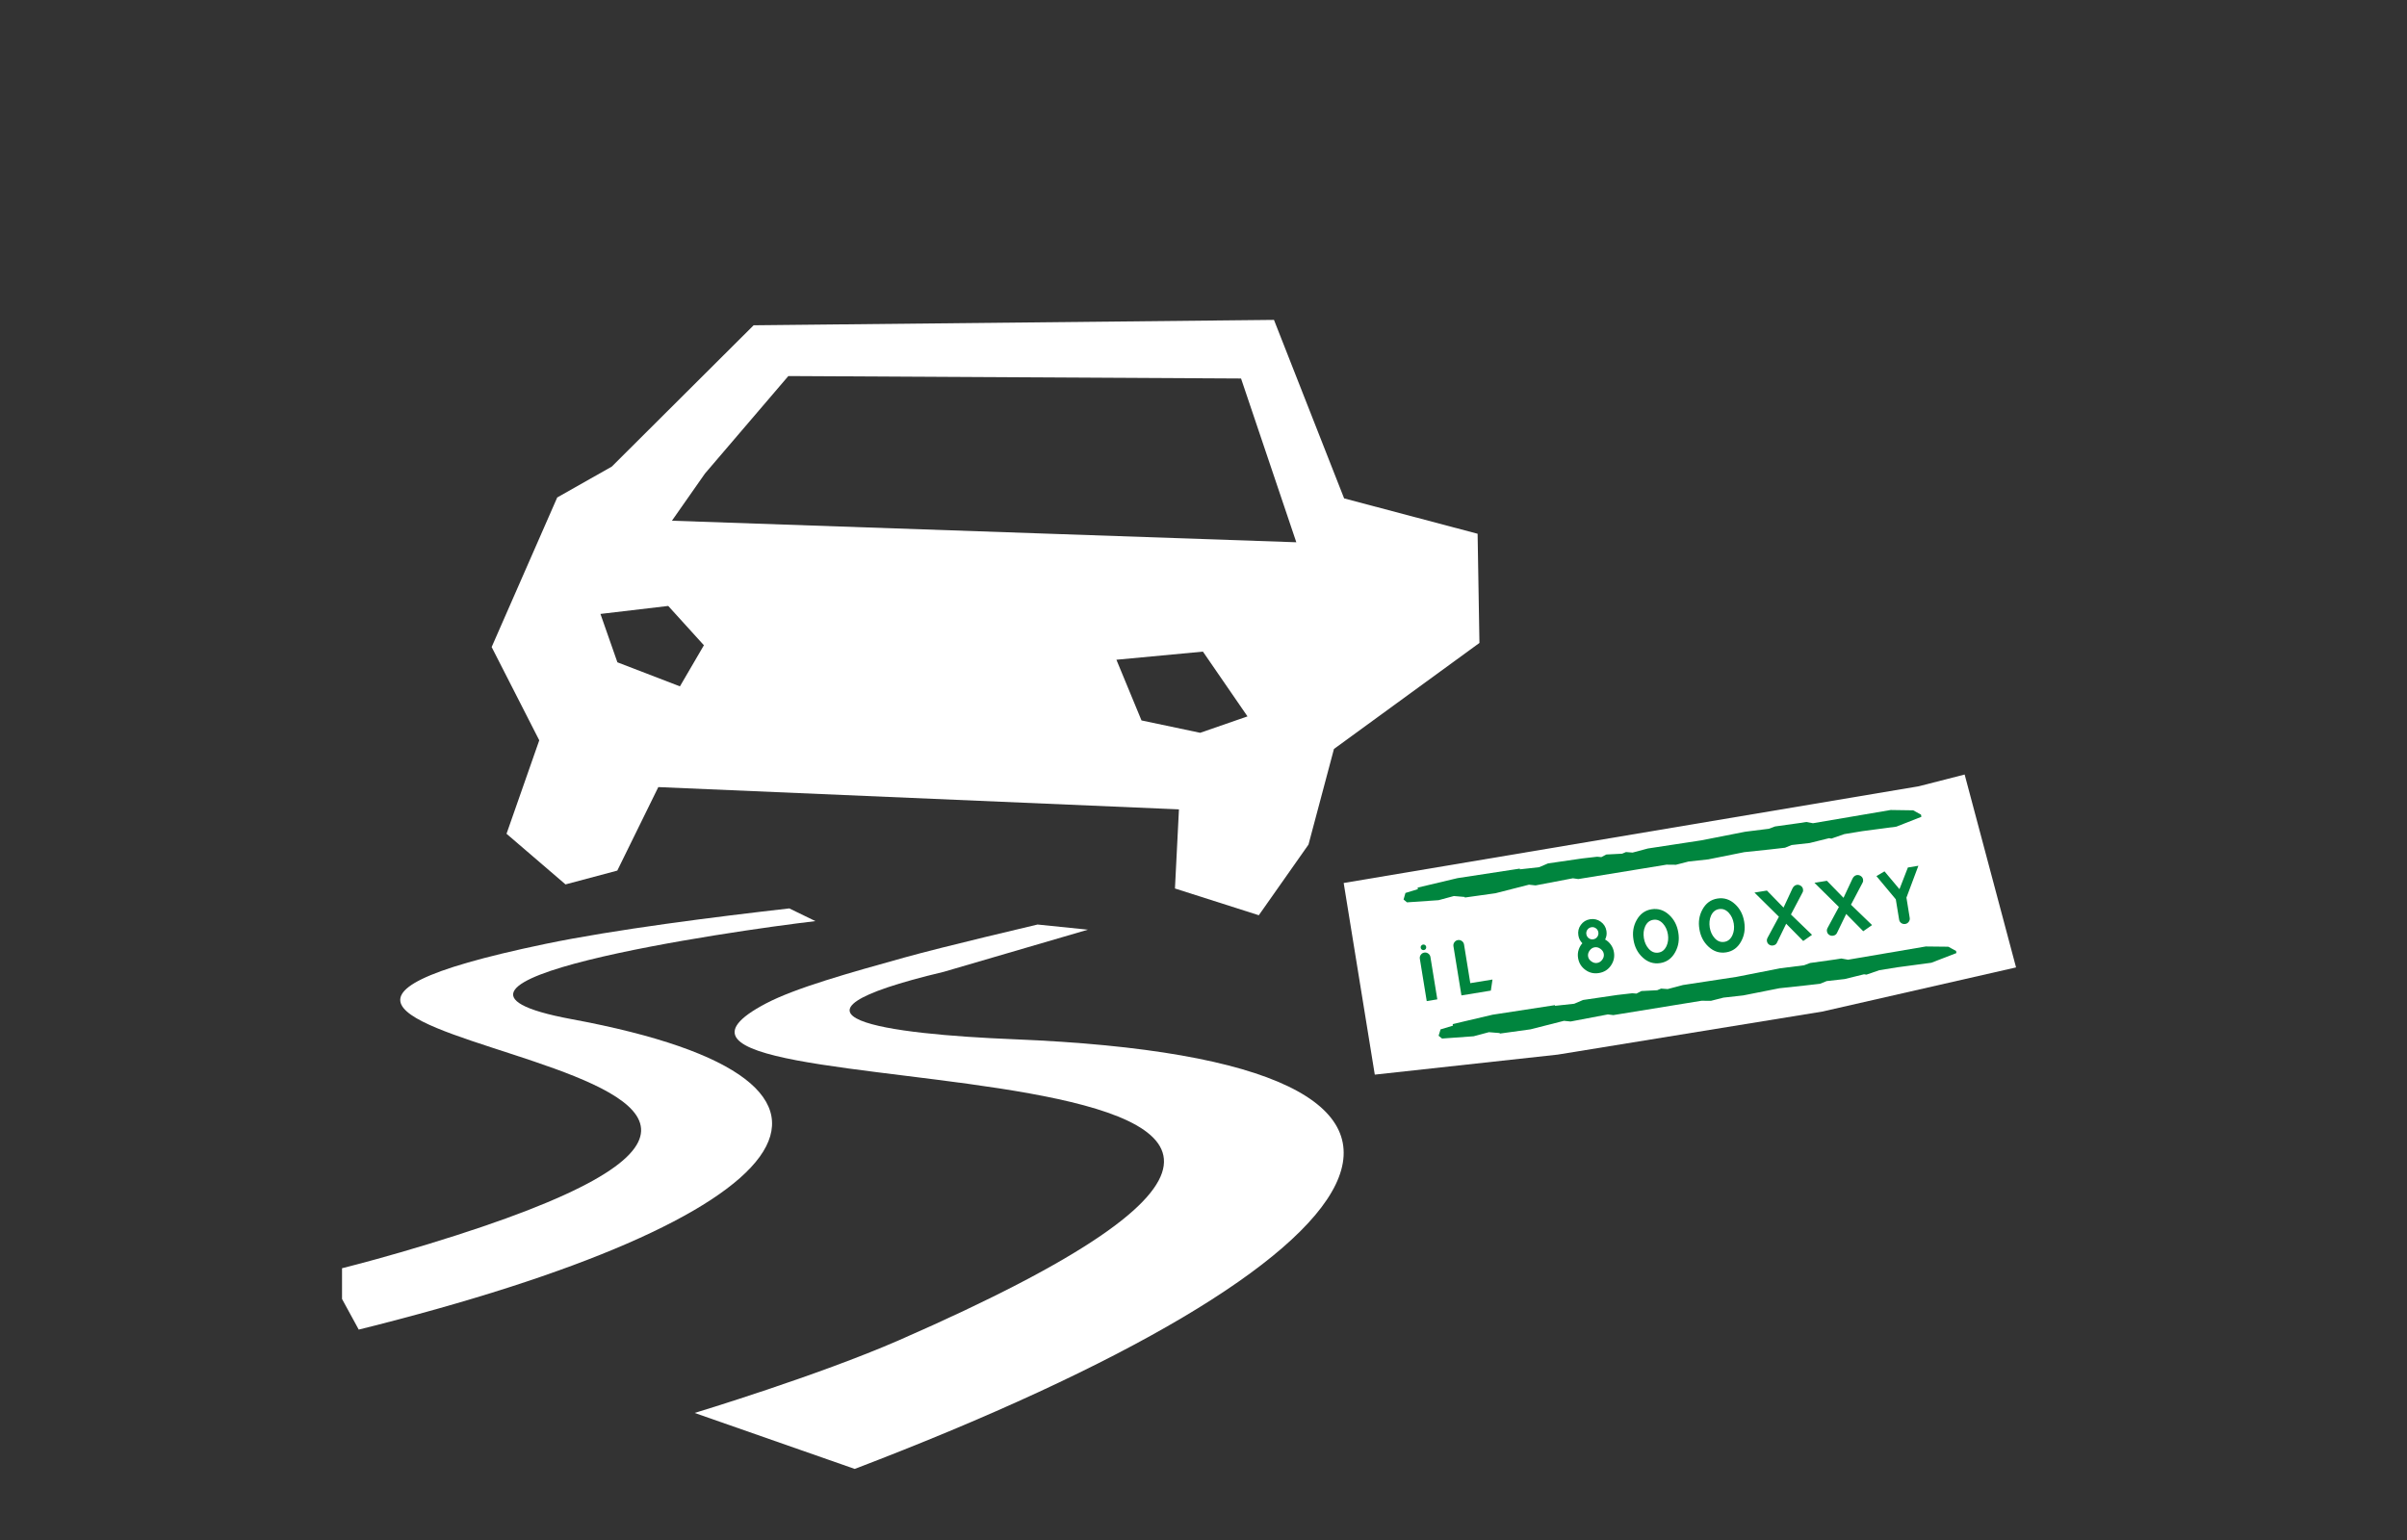
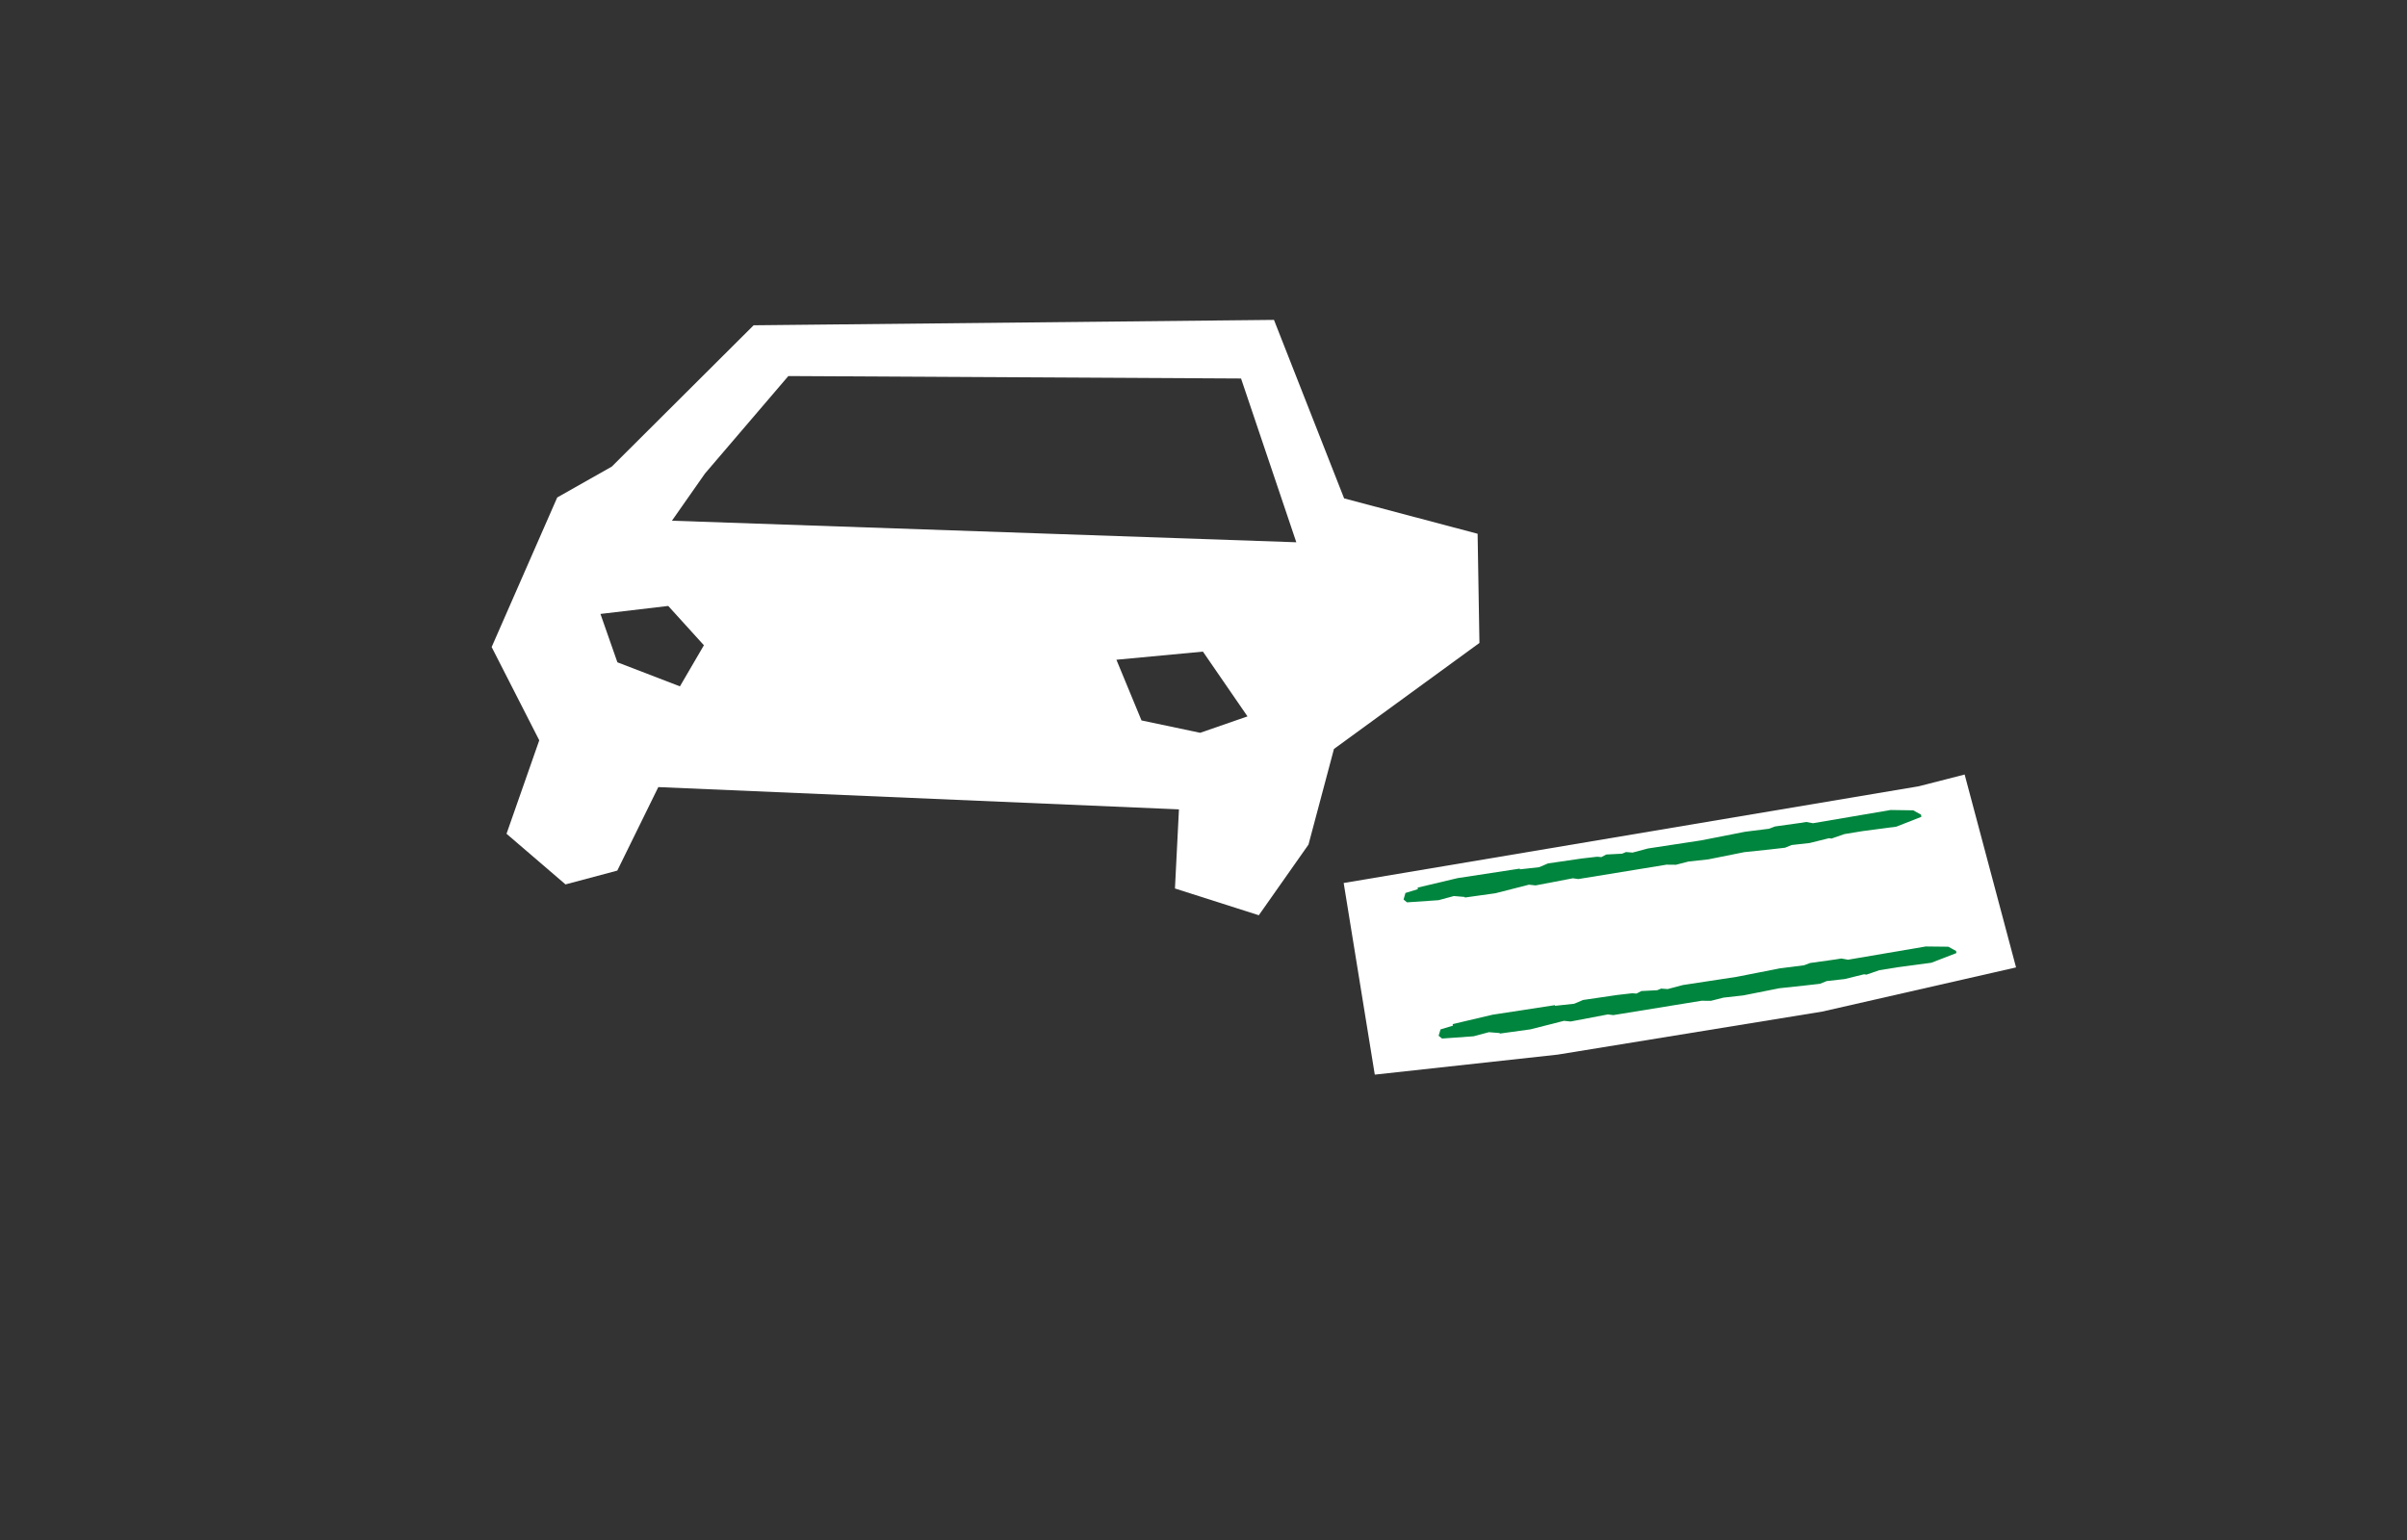
<svg xmlns="http://www.w3.org/2000/svg" xmlns:xlink="http://www.w3.org/1999/xlink" version="1.1" id="Ebene_1" x="0px" y="0px" viewBox="0 0 500 320" style="enable-background:new 0 0 500 320;" xml:space="preserve">
  <rect x="0" y="0" width="500" height="320" fill="#333333" stroke="none" />
  <style type="text/css">
	.st0{fill:#FFFFFF;}
	.st1{fill:#00853E;}
	.st2{clip-path:url(#SVGID_00000020393030547963666080000002225524267478508687_);fill:#FFFFFF;}
</style>
  <g>
    <polyline class="st0" points="418.79,201.02 378.52,210.2 323.58,219.14 285.58,223.3 279.12,183.48 398.59,163.38 408.11,160.94     " />
    <g>
-       <path class="st1" d="M394.57,184.76l-3.11-3.7l-1.67,0.99l4.02,4.82l0.69,4.22c0.05,0.31,0.2,0.55,0.45,0.72    c0.25,0.17,0.52,0.23,0.83,0.18c0.3-0.05,0.54-0.2,0.72-0.45c0.18-0.25,0.25-0.52,0.2-0.81l-0.68-4.21l2.48-6.62l-2.18,0.36    L394.57,184.76z M382.95,186.56l-3.45-3.54l-2.59,0.42l5.08,5.02l-2.3,4.26c-0.08,0.13-0.13,0.27-0.17,0.39    c-0.03,0.13-0.04,0.27-0.01,0.42c0.05,0.31,0.2,0.55,0.45,0.72c0.25,0.17,0.52,0.23,0.83,0.18c0.37-0.06,0.63-0.24,0.78-0.53    l1.94-3.99l3.54,3.59l1.83-1.28l-4.38-4.23l2.4-4.56c0.07-0.13,0.11-0.25,0.12-0.34c0.01-0.1,0.01-0.21-0.01-0.34    c-0.05-0.3-0.2-0.54-0.47-0.72c-0.26-0.18-0.54-0.24-0.83-0.2c-0.24,0.04-0.44,0.15-0.61,0.33c-0.11,0.12-0.22,0.27-0.31,0.47    L382.95,186.56z M370.49,188.59l-3.45-3.54l-2.59,0.42l5.08,5.02l-2.3,4.26c-0.08,0.13-0.13,0.27-0.17,0.39    c-0.04,0.13-0.04,0.27-0.02,0.42c0.05,0.31,0.2,0.55,0.45,0.72c0.25,0.17,0.52,0.23,0.83,0.18c0.37-0.06,0.63-0.24,0.78-0.53    l1.94-3.99l3.54,3.59l1.83-1.28l-4.38-4.23l2.4-4.56c0.07-0.13,0.11-0.25,0.12-0.34c0.01-0.1,0.01-0.21-0.01-0.34    c-0.05-0.3-0.2-0.54-0.47-0.72c-0.26-0.18-0.54-0.24-0.83-0.2c-0.24,0.04-0.44,0.15-0.61,0.33c-0.11,0.12-0.22,0.27-0.31,0.47    L370.49,188.59z M355.42,190.28c0.36-0.8,0.92-1.26,1.68-1.38c0.76-0.12,1.43,0.14,2.02,0.78c0.54,0.59,0.88,1.33,1.03,2.22    c0.14,0.88,0.05,1.69-0.27,2.41c-0.37,0.81-0.92,1.28-1.67,1.4c-0.78,0.13-1.46-0.14-2.04-0.79c-0.53-0.59-0.86-1.32-1.01-2.2    C355.02,191.8,355.11,190.99,355.42,190.28 M353.64,189c-0.67,1.22-0.88,2.57-0.63,4.06c0.24,1.49,0.87,2.71,1.89,3.65    c1.08,1.01,2.31,1.4,3.68,1.18c1.37-0.22,2.41-0.99,3.11-2.29c0.67-1.22,0.88-2.57,0.63-4.06c-0.24-1.49-0.87-2.71-1.89-3.65    c-1.08-1.01-2.31-1.4-3.68-1.18C355.38,186.93,354.34,187.7,353.64,189 M341.74,192.51c0.36-0.8,0.92-1.26,1.68-1.38    c0.75-0.12,1.43,0.14,2.02,0.78c0.54,0.59,0.88,1.33,1.03,2.22c0.14,0.88,0.05,1.69-0.27,2.41c-0.37,0.81-0.92,1.28-1.67,1.4    c-0.78,0.13-1.46-0.14-2.04-0.79c-0.53-0.59-0.86-1.32-1.01-2.21C341.34,194.03,341.42,193.22,341.74,192.51 M339.95,191.23    c-0.67,1.22-0.88,2.57-0.63,4.06c0.24,1.49,0.87,2.71,1.89,3.65c1.08,1.01,2.31,1.4,3.68,1.18c1.37-0.22,2.41-0.99,3.11-2.29    c0.67-1.22,0.88-2.57,0.63-4.06c-0.24-1.49-0.87-2.71-1.89-3.65c-1.08-1.01-2.31-1.4-3.68-1.18    C341.7,189.16,340.66,189.93,339.95,191.23 M330.2,197.53c0.28-0.39,0.63-0.62,1.05-0.69c0.42-0.07,0.83,0.04,1.21,0.32    c0.39,0.28,0.62,0.63,0.69,1.05c0.07,0.43-0.04,0.84-0.32,1.21c-0.28,0.38-0.63,0.6-1.05,0.67c-0.42,0.07-0.83-0.04-1.21-0.32    c-0.39-0.28-0.62-0.62-0.68-1.03C329.82,198.32,329.92,197.92,330.2,197.53 M329.75,193.18c0.2-0.28,0.48-0.45,0.82-0.51    c0.35-0.06,0.66,0.02,0.94,0.22c0.28,0.2,0.45,0.48,0.51,0.83c0.06,0.35-0.02,0.66-0.22,0.95c-0.2,0.28-0.48,0.45-0.82,0.51    c-0.35,0.06-0.66-0.02-0.94-0.22c-0.28-0.2-0.45-0.48-0.51-0.83C329.47,193.78,329.55,193.46,329.75,193.18 M333.71,194.37    c0.05-0.28,0.04-0.59-0.01-0.94c-0.13-0.8-0.53-1.44-1.19-1.91c-0.66-0.47-1.4-0.64-2.21-0.51c-0.81,0.13-1.45,0.52-1.92,1.18    c-0.47,0.65-0.64,1.38-0.51,2.18c0.06,0.36,0.16,0.66,0.3,0.92c0.14,0.25,0.32,0.49,0.53,0.71c-0.35,0.39-0.6,0.83-0.76,1.32    c-0.19,0.56-0.23,1.15-0.13,1.75c0.17,1.02,0.66,1.83,1.5,2.45c0.83,0.62,1.77,0.84,2.82,0.67c1.07-0.17,1.9-0.69,2.49-1.54    c0.59-0.85,0.81-1.78,0.64-2.79c-0.09-0.58-0.31-1.1-0.64-1.56s-0.72-0.81-1.19-1.07C333.57,194.94,333.66,194.65,333.71,194.37     M304.12,196.26c-0.05-0.3-0.2-0.54-0.45-0.72c-0.25-0.18-0.53-0.25-0.83-0.2c-0.3,0.05-0.54,0.2-0.72,0.45    c-0.18,0.25-0.25,0.53-0.2,0.83l1.66,10.22l6.11-1l0.34-2.3l-4.61,0.75L304.12,196.26z M295.22,196.51    c-0.1,0.13-0.13,0.28-0.1,0.44c0.03,0.17,0.11,0.3,0.24,0.38c0.13,0.08,0.27,0.11,0.42,0.09c0.16-0.03,0.29-0.1,0.38-0.23    c0.09-0.13,0.12-0.27,0.1-0.43c-0.03-0.17-0.1-0.3-0.23-0.39c-0.13-0.09-0.27-0.12-0.43-0.1    C295.44,196.3,295.32,196.38,295.22,196.51 M297.14,198.86c-0.05-0.3-0.2-0.54-0.45-0.72c-0.25-0.18-0.53-0.25-0.83-0.2    c-0.3,0.05-0.54,0.2-0.72,0.45c-0.18,0.25-0.25,0.53-0.2,0.83l1.43,8.8l2.2-0.36L297.14,198.86z" />
-     </g>
+       </g>
    <polygon class="st1" points="368.73,171.73 367.45,172.21 362.51,172.83 353.46,174.61 342.31,176.31 339.13,177.16 337.76,177.05    336.96,177.39 333.67,177.56 332.65,178.1 331.78,178.02 328.64,178.38 321.56,179.41 319.72,180.2 315.73,180.64 315.71,180.49    302.76,182.47 294.48,184.44 294.53,184.76 291.95,185.55 291.56,186.91 292.27,187.5 298.83,187.05 302.01,186.19 304.26,186.38    304.28,186.5 310.64,185.61 317.61,183.83 318.98,183.98 326.73,182.5 327.86,182.66 339.71,180.73 346.18,179.67 348.15,179.69    350.74,179.02 354.85,178.57 362.34,177.07 367.66,176.51 370.8,176.15 372.18,175.59 375.92,175.17 379.94,174.17 380.44,174.25    383.12,173.32 386.83,172.71 393.93,171.77 399.12,169.73 399.05,169.28 397.43,168.38 392.75,168.31 376.6,171.06 375.21,170.8    373.89,171.01  " />
    <polygon class="st1" points="376.02,200.1 374.74,200.58 369.8,201.2 360.75,202.98 349.6,204.68 346.42,205.52 345.05,205.42    344.25,205.76 340.96,205.93 339.94,206.46 339.06,206.39 335.93,206.75 328.84,207.79 327.01,208.57 323.02,209 323,208.86    310.05,210.85 301.76,212.8 301.82,213.12 299.24,213.9 298.84,215.22 299.55,215.8 306.11,215.33 309.29,214.48 311.53,214.66    311.55,214.77 317.92,213.89 324.88,212.12 326.26,212.26 334,210.79 335.13,210.93 346.99,209 353.45,207.95 355.42,207.96    358.01,207.3 362.12,206.84 369.62,205.35 374.93,204.78 378.07,204.42 379.45,203.86 383.19,203.44 387.21,202.45 387.72,202.52    390.39,201.6 394.1,201 401.2,200.05 406.4,198.04 406.33,197.6 404.71,196.72 400.04,196.67 383.89,199.42 382.5,199.17    381.18,199.38  " />
    <path class="st0" d="M128.25,137.62l12.99,5l4.98-8.54l-7.41-8.17l-14.08,1.66L128.25,137.62z M146.44,98.4l-6.86,9.8l129.7,4.48   L257.8,78.65l-94.04-0.51L146.44,98.4z M237.12,149.7l12.19,2.57l9.83-3.41l-9.26-13.46l-17.97,1.69L237.12,149.7z M244.07,184.62   l0.83-16.44l-108.15-4.63l-8.52,17.35l-10.76,2.87l-12.25-10.52l6.8-19.42l-9.89-19.38l13.62-31.08l11.34-6.42l29.46-29.36   l108.09-1.12l14.57,37.09l27.73,7.35l0.38,22.69l-30.22,22.03l-5.29,19.87l-10.32,14.68L244.07,184.62z" />
    <g>
      <defs>
-         <rect id="SVGID_1_" x="71.05" y="14.76" width="357.9" height="290.48" />
-       </defs>
+         </defs>
      <clipPath id="SVGID_00000133501954523078079210000012607928873078654884_">
        <use xlink:href="#SVGID_1_" style="overflow:visible;" />
      </clipPath>
      <path style="clip-path:url(#SVGID_00000133501954523078079210000012607928873078654884_);fill:#FFFFFF;" d="M169.39,191.4    c-17.24,2.02-91.67,12.77-50.62,20.38c70.95,13.14,47.89,41.63-44.25,64.5l-3.47-6.36v-6.39c3.53-0.89,9.75-2.53,17.95-5.03    c130.46-39.77-79.94-40.58,24.22-62.35c14.32-2.99,35.54-5.66,50.74-7.39L169.39,191.4z" />
      <path style="clip-path:url(#SVGID_00000133501954523078079210000012607928873078654884_);fill:#FFFFFF;" d="M196.07,201.93    c-39.18,9.34-11.77,12.96,14.59,14.02c109.74,4.45,79.38,46.34-33.11,89.28l-33.25-11.63c0,0,25.68-7.78,42.44-15.11    c156.33-68.34-74.86-45.11-27.65-69.97c6.18-3.25,17.36-6.37,28.73-9.54c8.28-2.31,27.71-6.87,27.71-6.87l10.46,1.07    L196.07,201.93z" />
    </g>
  </g>
</svg>